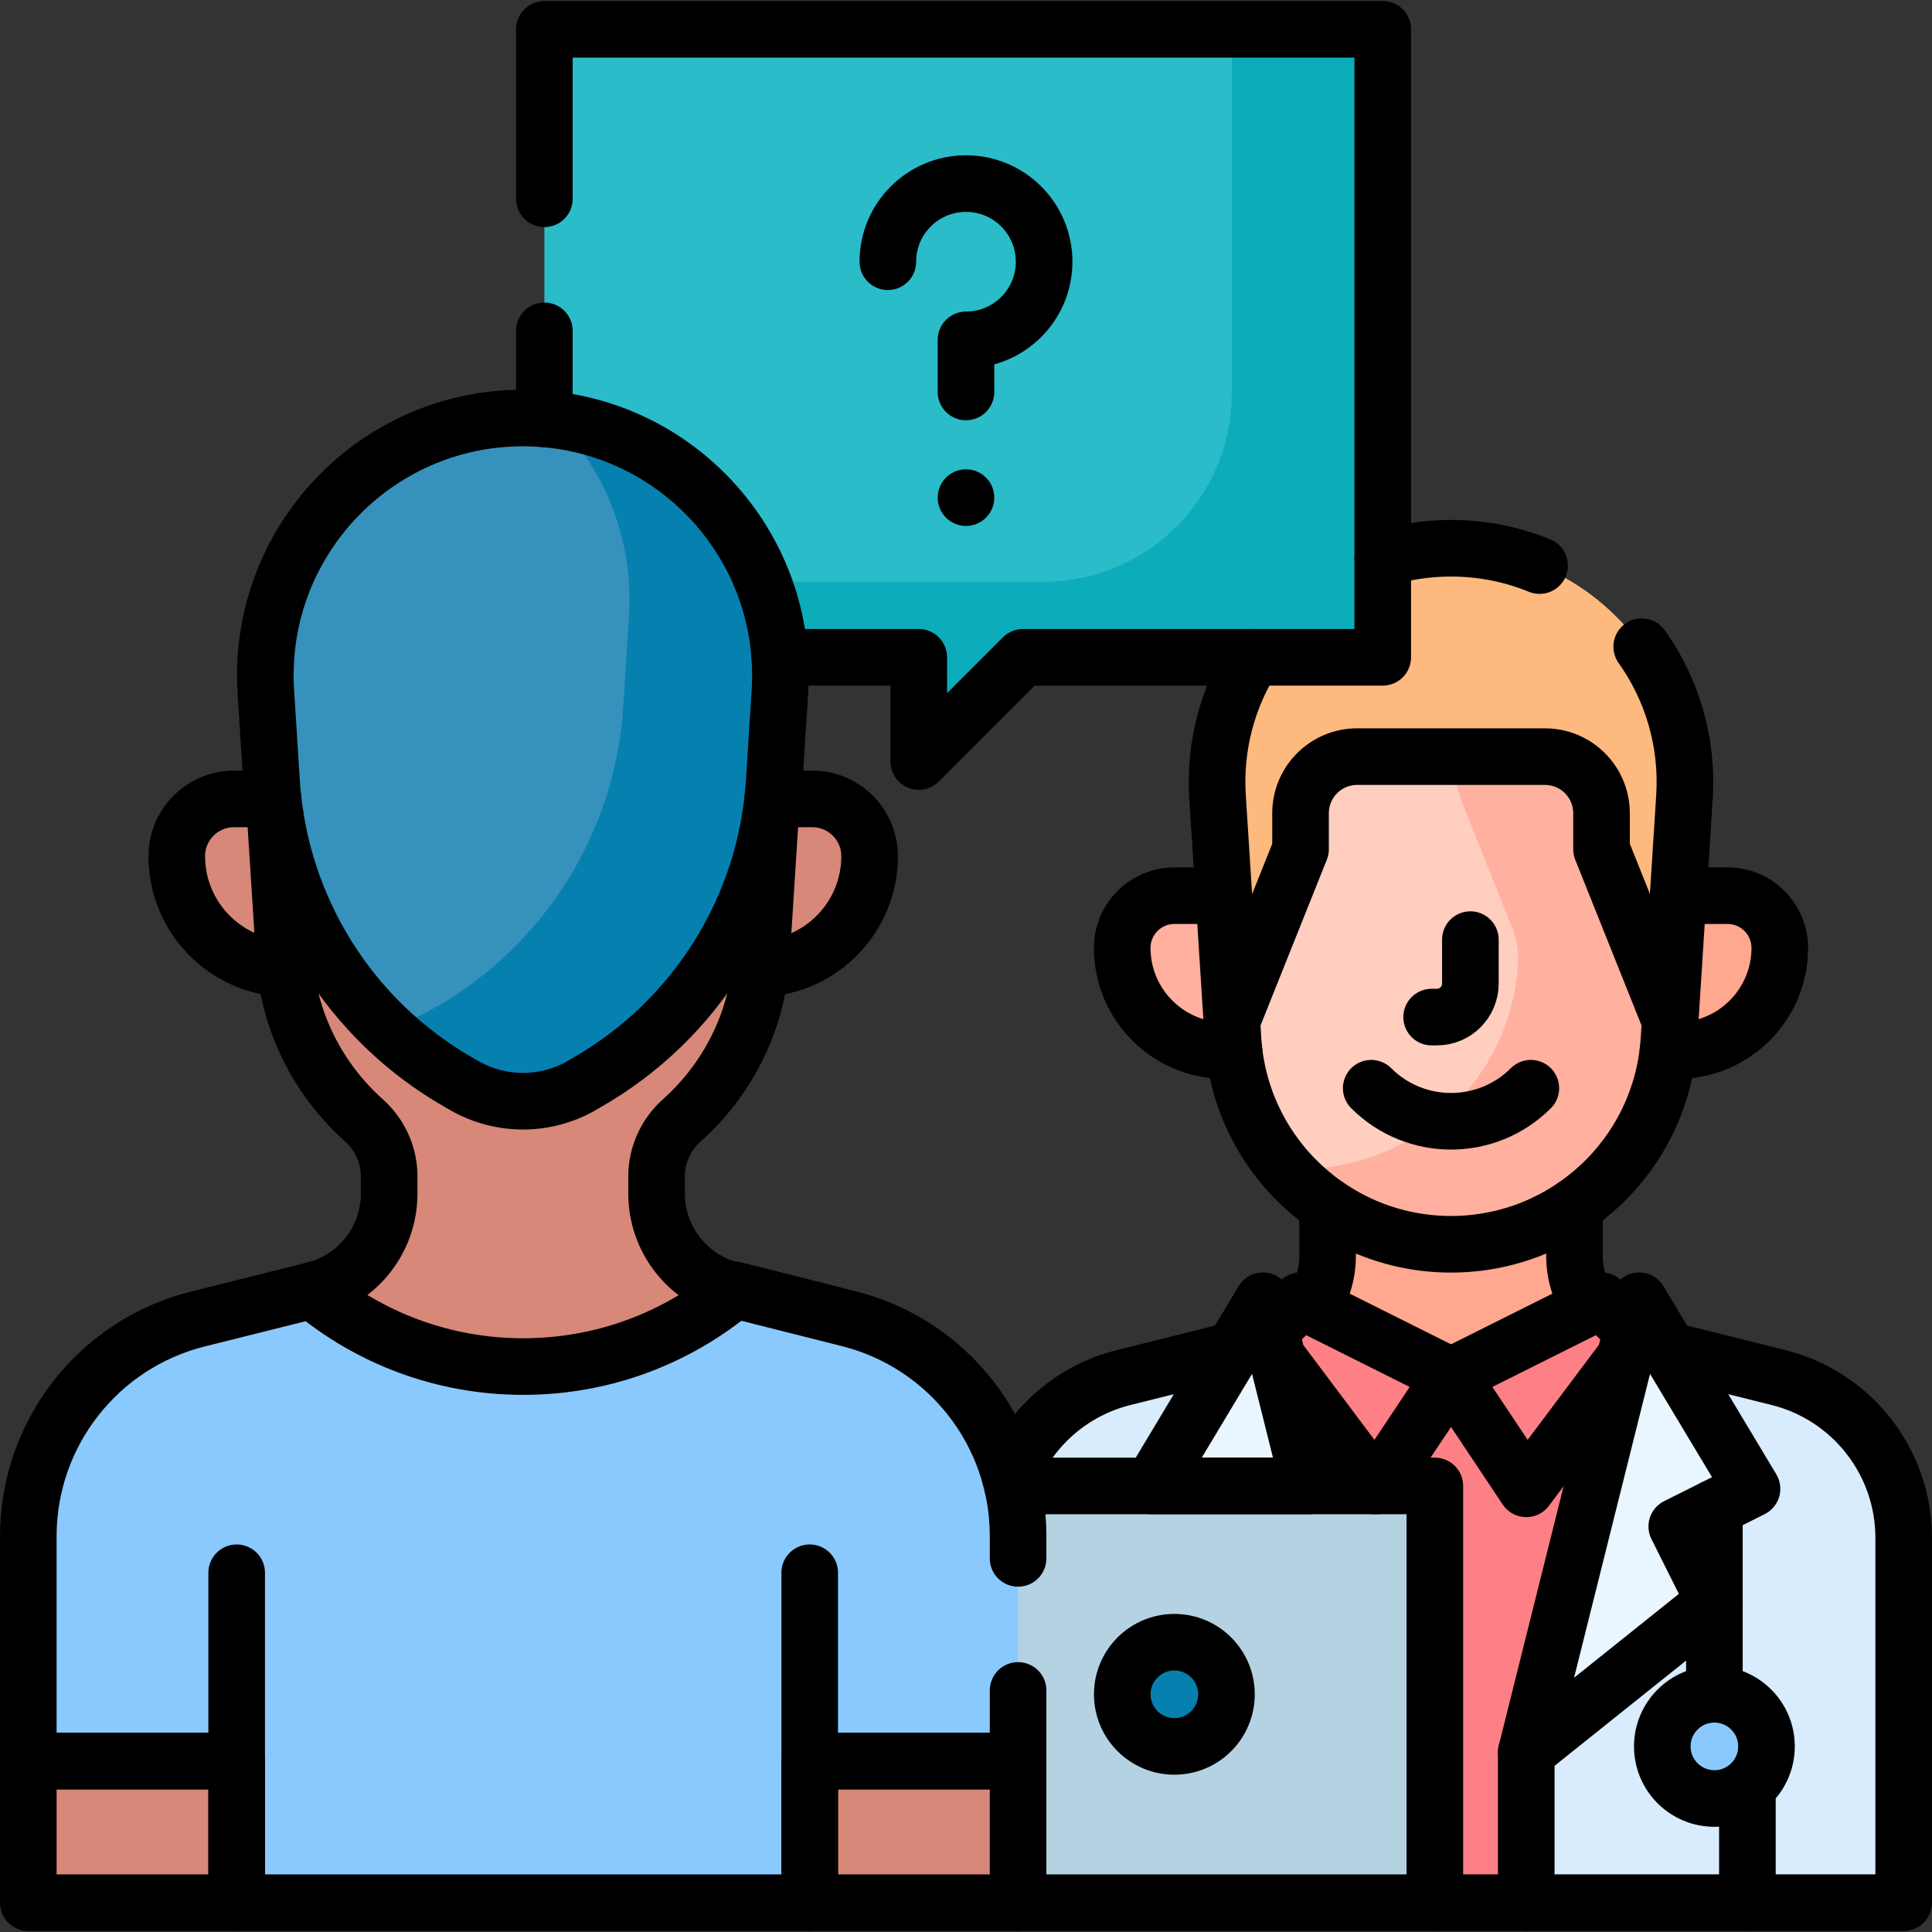
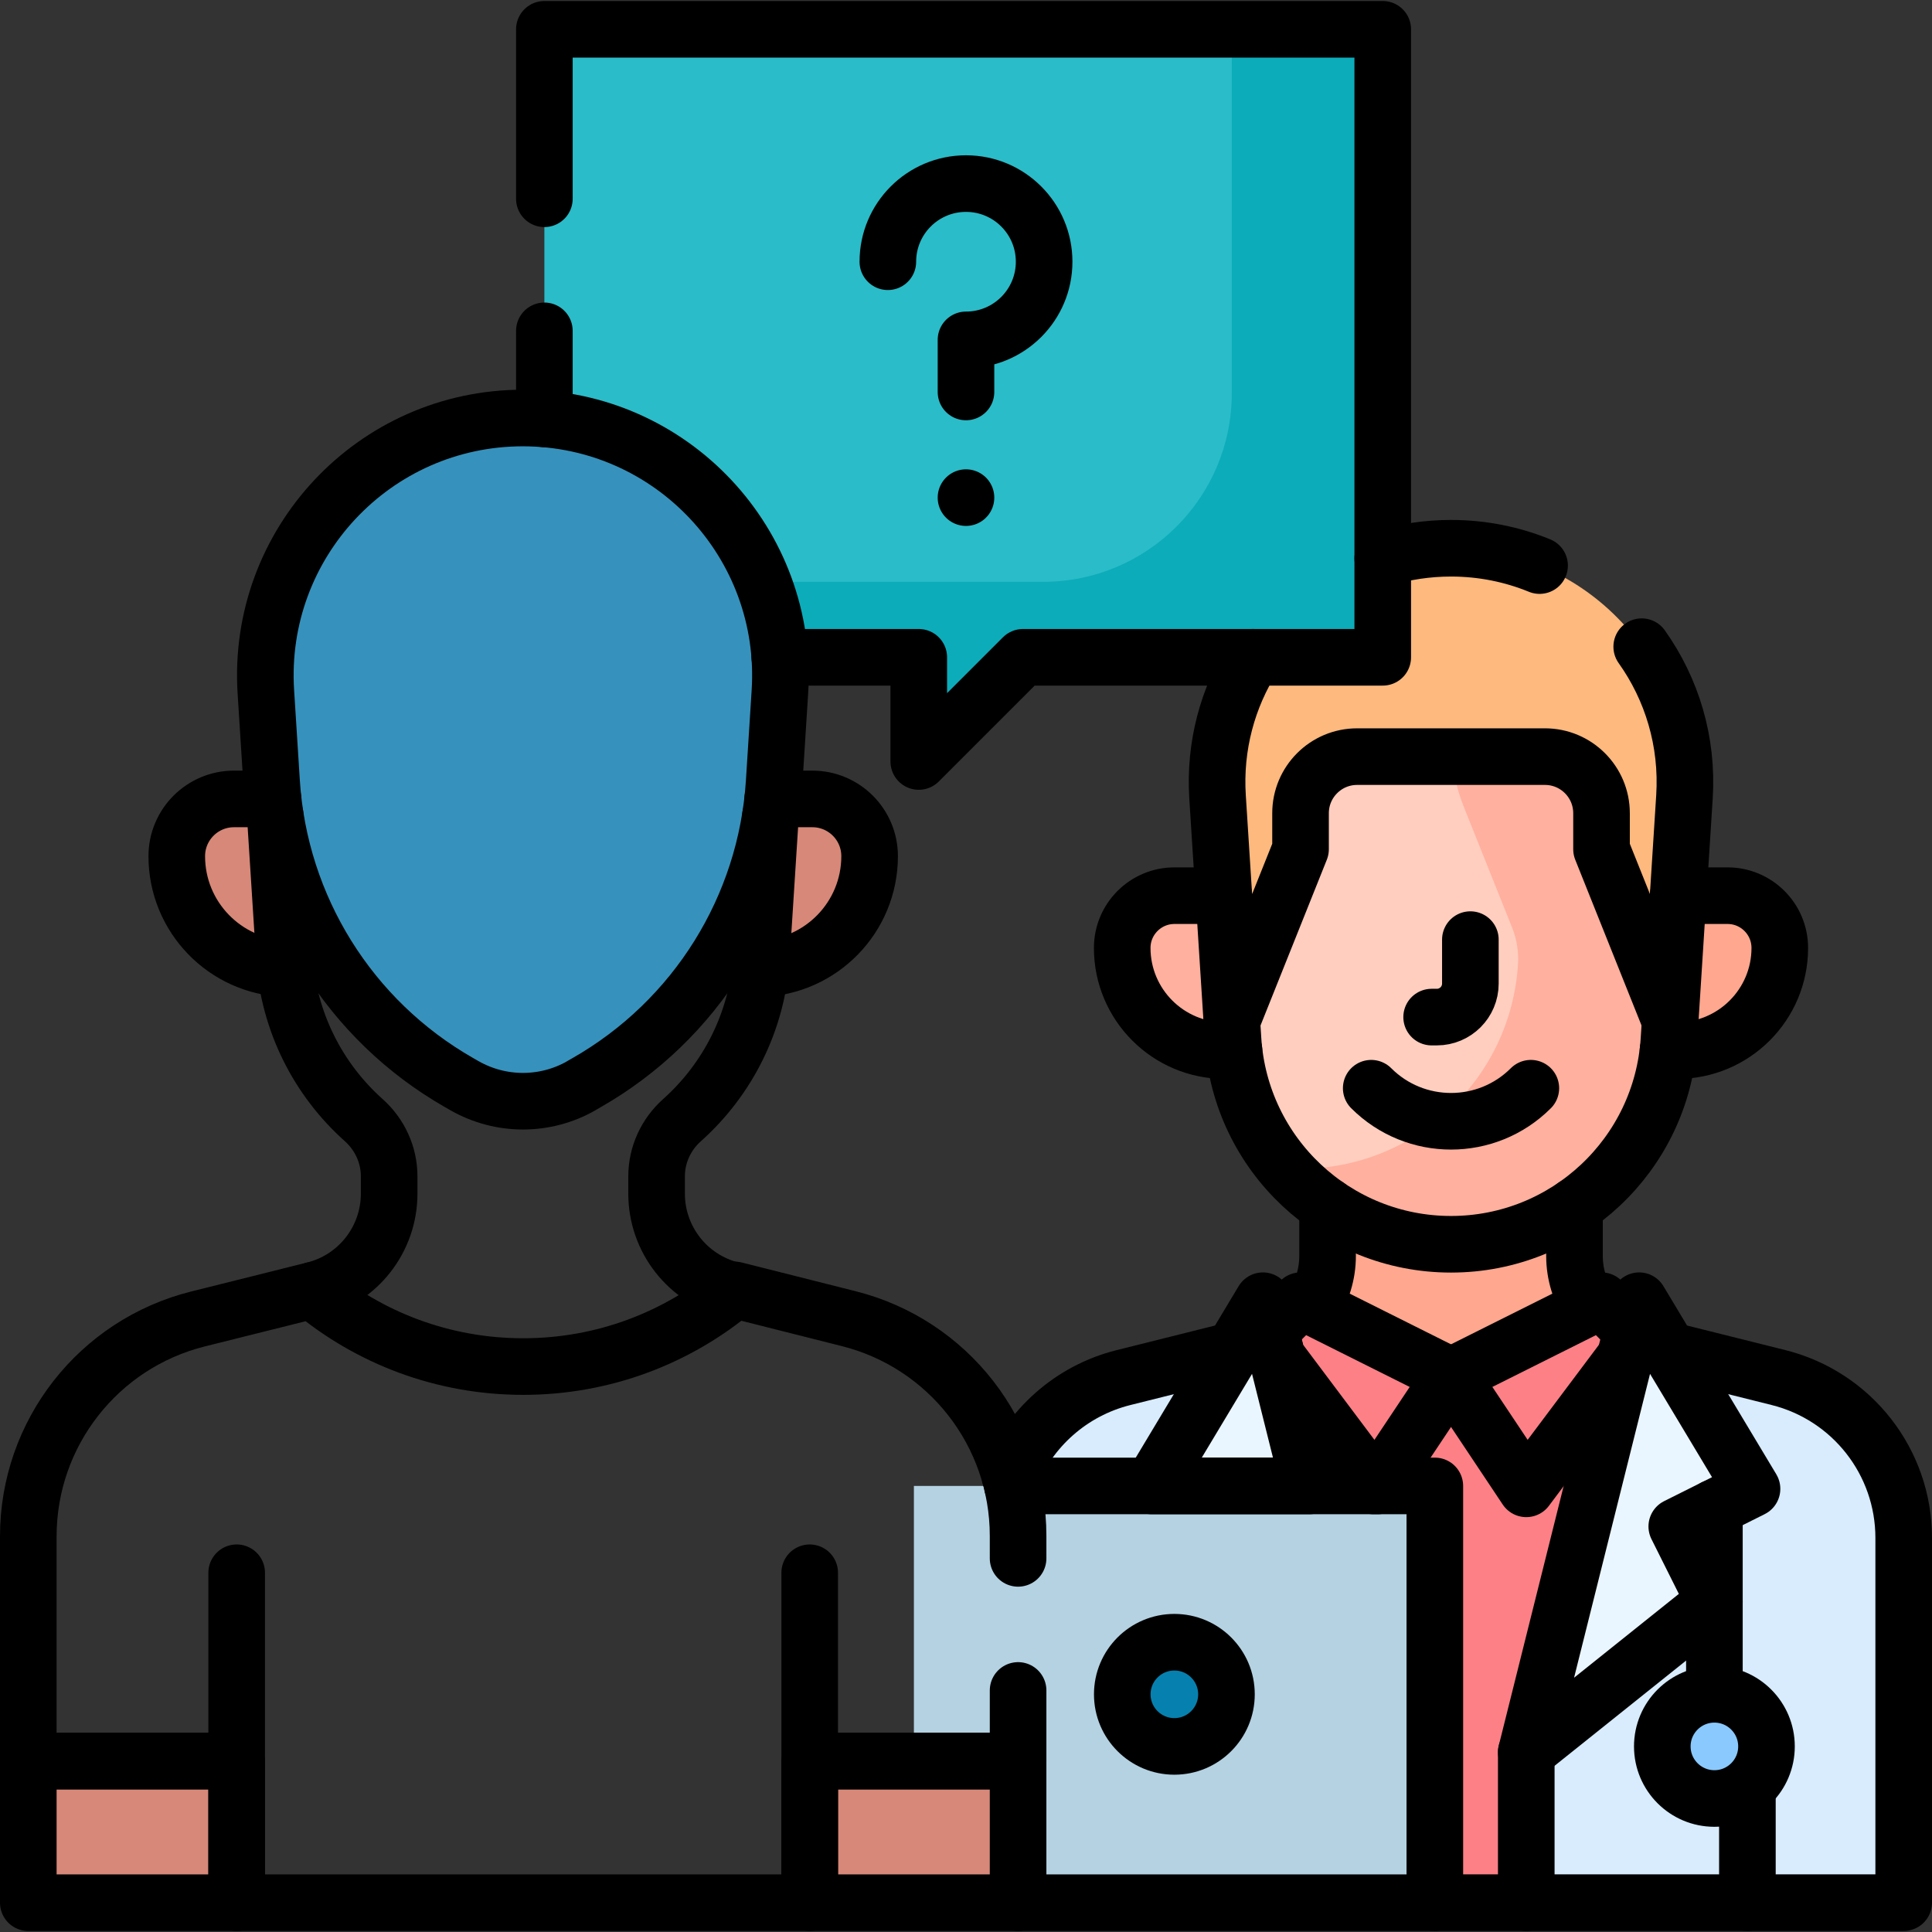
<svg xmlns="http://www.w3.org/2000/svg" version="1.1" id="Capa_1" x="0px" y="0px" viewBox="0 0 512 512" style="enable-background:new 0 0 512 512;" xml:space="preserve" width="512" height="512">
  <rect x="0" y="0" width="512" height="512" fill="#333333" stroke="none" />
  <g>
    <path style="fill:#D8ECFE;" d="M337.234,354.895c-1.149,0.489-2.348,0.893-3.59,1.204l-35.889,8.972&#10;&#09;&#09;c-19.496,4.874-33.173,22.391-33.173,42.487v96.668h100.015v-39.876L337.234,354.895z" />
    <path style="fill:#D8ECFE;" d="M471.322,365.07l-35.889-8.972c-1.242-0.311-2.441-0.715-3.59-1.204L404.48,464.349h-0.008v39.876&#10;&#09;&#09;h100.023v-96.668C504.495,387.461,490.818,369.944,471.322,365.07z" />
    <path style="fill:#FFA78F;" d="M423.564,349.033c-3.953-4.314-6.309-10.044-6.309-16.219v-13.202l-65.431,0v13.202&#10;&#09;&#09;c0,6.174-2.356,11.905-6.31,16.219l39.025,25.58L423.564,349.033z" />
    <path style="fill:#FFA78F;" d="M440.861,237.362h16.954c7.648,0,13.849,6.2,13.849,13.849v0c0,15.029-12.183,27.212-27.212,27.212&#10;&#09;&#09;h-14.204L440.861,237.362z" />
    <path style="fill:#FFB09E;" d="M328.2,237.362h-16.954c-7.648,0-13.849,6.2-13.849,13.849v0c0,15.029,12.183,27.212,27.212,27.212&#10;&#09;&#09;h14.204L328.2,237.362z" />
    <path style="fill:#FFCEBF;" d="M384.531,329.747L384.531,329.747c-30.535,0-55.818-23.721-57.762-54.194l-3.509-55.003&#10;&#09;&#09;c-2.257-35.374,25.825-65.305,61.271-65.305h0c35.446,0,63.528,29.931,61.271,65.305l-3.509,55.003&#10;&#09;&#09;C440.349,306.026,415.066,329.747,384.531,329.747z" />
    <path style="fill:#FFB09E;" d="M384.531,155.245L384.531,155.245c-20.487,0-38.513,9.998-49.645,25.267h34.533&#10;&#09;&#09;c8.285,0,15,6.716,15,15c0,6.304,1.203,12.55,3.544,18.402l12.781,31.953c1.229,3.073,1.758,6.381,1.547,9.684v0&#10;&#09;&#09;c-1.944,30.473-27.227,54.195-57.762,54.195h0c-1.302,0-2.593-0.043-3.875-0.128c10.644,12.359,26.4,20.129,43.876,20.129h0&#10;&#09;&#09;c30.535,0,55.818-23.721,57.762-54.194l3.509-55.003C448.059,185.176,419.977,155.245,384.531,155.245z" />
    <path style="fill:#FD8087;" d="M431.844,354.894c-3.193-1.359-6.002-3.375-8.28-5.861l-39.025,15.61l-39.025-15.61&#10;&#09;&#09;c-2.278,2.486-5.086,4.502-8.28,5.861l27.364,149.331h39.875L431.844,354.894z" />
    <circle style="fill:#8AC9FE;" cx="454.333" cy="462.815" r="13.805" />
    <polygon style="fill:#FD8087;" points="344.656,344.702 384.539,364.643 364.598,394.555 334.686,354.673 &#09;" />
    <polygon style="fill:#FD8087;" points="424.421,344.702 384.539,364.643 404.48,394.555 434.392,354.673 &#09;" />
    <polygon style="fill:#EAF6FF;" points="364.598,464.349 334.686,344.702 304.774,394.555 324.715,404.526 314.745,424.467 &#09;" />
    <polygon style="fill:#EAF6FF;" points="404.48,464.349 434.392,344.702 464.303,394.555 444.362,404.526 454.333,424.467 &#09;" />
    <path style="fill:#FDB97E;" d="M424.421,215.513v9.542l18.192,45.48l3.784-59.306c2.279-35.717-26.076-65.939-61.866-65.939h0&#10;&#09;&#09;c-35.79,0-64.145,30.222-61.866,65.939l3.786,59.339l18.206-45.514v-9.542c0-8.285,6.716-15,15-15h49.764&#10;&#09;&#09;C417.705,200.512,424.421,207.228,424.421,215.513z" />
    <rect x="242.192" y="393.788" style="fill:#B4D2E2;" width="138.054" height="110.443" />
    <circle style="fill:#0681AF;" cx="311.219" cy="449.01" r="13.805" />
    <path style="fill:#D78878;" d="M80.598,211.722H62.02c-8.381,0-15.175,6.794-15.175,15.175v0c0,16.468,13.35,29.818,29.818,29.818&#10;&#09;&#09;h0.573L80.598,211.722z" />
    <path style="fill:#D78878;" d="M196.705,211.722h18.577c8.381,0,15.175,6.794,15.175,15.175v0c0,16.468-13.35,29.818-29.818,29.818&#10;&#09;&#09;h-0.573L196.705,211.722z" />
-     <path style="fill:#D78878;" d="M180.739,296.851c12.026-10.741,19.957-26.023,21.058-43.281c0.444-6.952,1.83-28.682,3.08-48.272&#10;&#09;&#09;H72.257c1.25,19.59,2.636,41.32,3.08,48.272c1.101,17.258,9.032,32.541,21.058,43.281c4.248,3.794,6.735,9.174,6.735,14.869v4.613&#10;&#09;&#09;c0,12.044-8.189,22.587-19.927,25.522l-0.434,0.109c15.132,12.589,34.581,41.968,55.799,42.045&#10;&#09;&#09;c21.218-0.078,40.667-29.457,55.799-42.045l-0.434-0.109c-11.738-2.935-19.927-13.478-19.927-25.522v-4.613&#10;&#09;&#09;C174.004,306.025,176.491,300.645,180.739,296.851z" />
    <polygon style="fill:#2ABCC8;" points="144.264,7.768 144.264,174.192 243.483,174.192 243.483,201.803 271.093,174.192 &#10;&#09;&#09;366.441,174.192 366.441,7.768 &#09;" />
    <path style="fill:#0CACBA;" d="M326.44,7.768v96.421c0,27.615-22.387,50.002-50.002,50.002H144.264v20.001h99.219v27.611&#10;&#09;&#09;l27.611-27.611h95.347V7.768H326.44z" />
    <path style="fill:#3692BC;" d="M138.567,110.777c39.399,0,70.616,33.267,68.113,72.586c-0.575,9.026-1.076,16.936-1.516,23.873&#10;&#09;&#09;c-2.105,33.213-20.764,63.136-49.658,79.647l-1.455,0.832l0.038,0.003c-9.607,5.49-21.397,5.487-31.004-0.003l-1.455-0.832&#10;&#09;&#09;c-28.894-16.511-47.553-46.435-49.658-79.647c-0.44-6.937-0.941-14.846-1.516-23.873&#10;&#09;&#09;C67.951,144.044,99.168,110.777,138.567,110.777L138.567,110.777z" />
-     <path style="fill:#0681AF;" d="M147.394,111.342c12.993,13.308,20.567,31.87,19.285,52.021c-0.575,9.027-1.076,16.936-1.516,23.873&#10;&#09;&#09;c-2.105,33.213-20.764,63.136-49.658,79.647l-1.455,0.832l0.038,0.003c-3.925,2.243-8.215,3.568-12.571,3.978&#10;&#09;&#09;c5.959,5.831,12.699,10.951,20.113,15.188l1.455,0.832c9.608,5.49,21.397,5.493,31.004,0.003l-0.038-0.003l1.455-0.832&#10;&#09;&#09;c28.894-16.511,47.553-46.435,49.658-79.647c0.44-6.937,0.941-14.846,1.516-23.873&#10;&#09;&#09;C208.992,147.031,182.514,115.867,147.394,111.342z" />
-     <path style="fill:#8AC9FE;" d="M269.803,466.703v-59.664c0-27.199-18.481-50.92-44.854-57.573l-30.17-7.61&#10;&#09;&#09;c-0.029-0.007-0.058-0.015-0.087-0.022c-15.175,12.684-34.716,20.318-56.041,20.318c-21.251,0-40.731-7.582-55.883-20.187&#10;&#09;&#09;l-30.292,7.573C26.043,356.145,7.5,379.894,7.5,407.14v59.563l55.222,37.529h151.86L269.803,466.703z" />
    <rect x="7.5" y="466.703" style="fill:#D78878;" width="55.222" height="37.529" />
    <rect x="214.581" y="466.703" style="fill:#D78878;" width="55.222" height="37.529" />
    <circle style="fill:none;stroke:#000000;stroke-width:15;stroke-linecap:round;stroke-linejoin:round;stroke-miterlimit:10;" cx="454.333" cy="462.815" r="13.805" />
    <line style="fill:none;stroke:#000000;stroke-width:15;stroke-linecap:round;stroke-linejoin:round;stroke-miterlimit:10;" x1="463.079" y1="476.621" x2="463.079" y2="504.225" />
    <path style="fill:none;stroke:#000000;stroke-width:15;stroke-linecap:round;stroke-linejoin:round;stroke-miterlimit:10;" d="&#10;&#09;&#09;M405.69,288.389c-11.681,11.681-30.62,11.681-42.302,0" />
    <path style="fill:none;stroke:#000000;stroke-width:15;stroke-linecap:round;stroke-linejoin:round;stroke-miterlimit:10;" d="&#10;&#09;&#09;M389.663,249.01v11.647c0,4.906-3.977,8.883-8.883,8.883h-1.382" />
    <polygon style="fill:none;stroke:#000000;stroke-width:15;stroke-linecap:round;stroke-linejoin:round;stroke-miterlimit:10;" points="&#10;&#09;&#09;424.421,344.702 384.539,364.643 404.48,394.555 434.392,354.673 &#09;" />
    <line style="fill:none;stroke:#000000;stroke-width:15;stroke-linecap:round;stroke-linejoin:round;stroke-miterlimit:10;" x1="454.333" y1="444.408" x2="454.333" y2="399.54" />
    <polygon style="fill:none;stroke:#000000;stroke-width:15;stroke-linecap:round;stroke-linejoin:round;stroke-miterlimit:10;" points="&#10;&#09;&#09;404.48,464.349 434.392,344.702 464.303,394.555 444.362,404.526 454.333,424.467 &#09;" />
    <path style="fill:none;stroke:#000000;stroke-width:15;stroke-linecap:round;stroke-linejoin:round;stroke-miterlimit:10;" d="&#10;&#09;&#09;M235.289,69.361c0-11.437,9.271-20.708,20.708-20.708s20.708,9.271,20.708,20.708s-9.271,20.708-20.708,20.708v13.805" />
    <g>
      <g>
        <line style="fill:none;stroke:#000000;stroke-width:15;stroke-linecap:round;stroke-linejoin:round;stroke-miterlimit:10;" x1="255.997" y1="131.875" x2="255.997" y2="131.875" />
      </g>
    </g>
    <line style="fill:none;stroke:#000000;stroke-width:15;stroke-linecap:round;stroke-linejoin:round;stroke-miterlimit:10;" x1="214.581" y1="464.886" x2="214.581" y2="416.797" />
    <path style="fill:none;stroke:#000000;stroke-width:15;stroke-linecap:round;stroke-linejoin:round;stroke-miterlimit:10;" d="&#10;&#09;&#09;M138.567,110.777c39.399,0,70.616,33.267,68.113,72.586c-0.575,9.026-1.076,16.936-1.516,23.873&#10;&#09;&#09;c-2.105,33.213-20.764,63.136-49.658,79.647l-1.455,0.832l0.038,0.003c-9.607,5.49-21.397,5.487-31.004-0.003l-1.455-0.832&#10;&#09;&#09;c-28.894-16.511-47.553-46.435-49.658-79.647c-0.44-6.937-0.941-14.846-1.516-23.873&#10;&#09;&#09;C67.951,144.044,99.168,110.777,138.567,110.777L138.567,110.777z" />
    <line style="fill:none;stroke:#000000;stroke-width:15;stroke-linecap:round;stroke-linejoin:round;stroke-miterlimit:10;" x1="62.722" y1="464.886" x2="62.722" y2="416.797" />
    <rect x="7.5" y="466.703" style="fill:none;stroke:#000000;stroke-width:15;stroke-linecap:round;stroke-linejoin:round;stroke-miterlimit:10;" width="55.222" height="37.529" />
    <rect x="214.581" y="466.703" style="fill:none;stroke:#000000;stroke-width:15;stroke-linecap:round;stroke-linejoin:round;stroke-miterlimit:10;" width="55.222" height="37.529" />
    <path style="fill:none;stroke:#000000;stroke-width:15;stroke-linecap:round;stroke-linejoin:round;stroke-miterlimit:10;" d="&#10;&#09;&#09;M269.803,412.984v-5.945c0-27.199-18.481-50.92-44.854-57.573l-30.17-7.61c-0.029-0.007-0.058-0.015-0.087-0.022&#10;&#09;&#09;c-15.175,12.684-34.716,20.318-56.041,20.318c-21.251,0-40.731-7.582-55.883-20.187l-30.292,7.573&#10;&#09;&#09;C26.043,356.145,7.5,379.894,7.5,407.14v59.563h55.222v37.529h151.86v-37.529h55.222v-18.718" />
    <circle style="fill:none;stroke:#000000;stroke-width:15;stroke-linecap:round;stroke-linejoin:round;stroke-miterlimit:10;" cx="311.219" cy="449.01" r="13.805" />
    <path style="fill:none;stroke:#000000;stroke-width:15;stroke-linecap:round;stroke-linejoin:round;stroke-miterlimit:10;" d="&#10;&#09;&#09;M201.52,256.702c16.061-0.466,28.937-13.632,28.937-29.805l0,0c0-8.381-6.794-15.175-15.175-15.175h-10.506" />
    <path style="fill:none;stroke:#000000;stroke-width:15;stroke-linecap:round;stroke-linejoin:round;stroke-miterlimit:10;" d="&#10;&#09;&#09;M72.357,211.722H62.02c-8.381,0-15.175,6.794-15.175,15.175l0,0c0,16.116,12.786,29.246,28.768,29.799" />
    <path style="fill:none;stroke:#000000;stroke-width:15;stroke-linecap:round;stroke-linejoin:round;stroke-miterlimit:10;" d="&#10;&#09;&#09;M193.931,341.855c-11.738-2.935-19.927-13.478-19.927-25.522v-4.613c0-5.695,2.487-11.075,6.735-14.869&#10;&#09;&#09;c12.026-10.741,19.957-26.023,21.058-43.281c0.362-5.673,1.352-21.183,2.383-37.343" />
    <path style="fill:none;stroke:#000000;stroke-width:15;stroke-linecap:round;stroke-linejoin:round;stroke-miterlimit:10;" d="&#10;&#09;&#09;M72.954,216.228c1.031,16.159,2.021,31.67,2.383,37.342c1.101,17.258,9.032,32.541,21.058,43.281&#10;&#09;&#09;c4.248,3.794,6.735,9.174,6.735,14.869v4.613c0,12.044-8.189,22.587-19.927,25.522" />
    <line style="fill:none;stroke:#000000;stroke-width:15;stroke-linecap:round;stroke-linejoin:round;stroke-miterlimit:10;" x1="144.264" y1="87.677" x2="144.264" y2="111.011" />
    <polyline style="fill:none;stroke:#000000;stroke-width:15;stroke-linecap:round;stroke-linejoin:round;stroke-miterlimit:10;" points="&#10;&#09;&#09;206.655,174.192 243.482,174.192 243.483,174.192 243.483,201.803 271.093,174.192 366.441,174.192 366.441,7.768 144.264,7.768 &#10;&#09;&#09;144.264,52.676 &#09;" />
    <path style="fill:none;stroke:#000000;stroke-width:15;stroke-linecap:round;stroke-linejoin:round;stroke-miterlimit:10;" d="&#10;&#09;&#09;M442.039,278.422h2.412c15.029,0,27.212-12.183,27.212-27.212c0-7.648-6.2-13.849-13.849-13.849H444.73" />
    <path style="fill:none;stroke:#000000;stroke-width:15;stroke-linecap:round;stroke-linejoin:round;stroke-miterlimit:10;" d="&#10;&#09;&#09;M324.332,237.362h-13.085c-7.648,0-13.849,6.2-13.849,13.849c0,15.029,12.183,27.212,27.212,27.212h2.412" />
    <path style="fill:none;stroke:#000000;stroke-width:15;stroke-linecap:round;stroke-linejoin:round;stroke-miterlimit:10;" d="&#10;&#09;&#09;M326.451,270.569l0.318,4.983c1.944,30.473,27.227,54.194,57.762,54.194h0c30.535,0,55.818-23.721,57.762-54.194l0.32-5.017" />
    <path style="fill:none;stroke:#000000;stroke-width:15;stroke-linecap:round;stroke-linejoin:round;stroke-miterlimit:10;" d="&#10;&#09;&#09;M351.823,319.623v13.192c0,4.919-1.496,9.556-4.103,13.42" />
    <path style="fill:none;stroke:#000000;stroke-width:15;stroke-linecap:round;stroke-linejoin:round;stroke-miterlimit:10;" d="&#10;&#09;&#09;M421.357,346.235c-2.607-3.864-4.102-8.501-4.102-13.42v-13.203h-0.001" />
    <rect x="342.096" y="354.296" style="fill:none;stroke:#000000;stroke-width:15;stroke-linecap:round;stroke-linejoin:round;stroke-miterlimit:10;" width="0" height="40.091" />
    <path style="fill:none;stroke:#000000;stroke-width:15;stroke-linecap:round;stroke-linejoin:round;stroke-miterlimit:10;" d="&#10;&#09;&#09;M326.825,357.803l-29.07,7.268c-13.975,3.494-24.96,13.484-30.06,26.264" />
    <path style="fill:none;stroke:#000000;stroke-width:15;stroke-linecap:round;stroke-linejoin:round;stroke-miterlimit:10;" d="&#10;&#09;&#09;M408.005,149.884c-7.228-2.959-15.15-4.594-23.474-4.594h0c-6.303,0-12.375,0.937-18.09,2.677" />
    <path style="fill:none;stroke:#000000;stroke-width:15;stroke-linecap:round;stroke-linejoin:round;stroke-miterlimit:10;" d="&#10;&#09;&#09;M332.101,174.192c-6.732,10.64-10.304,23.441-9.436,37.038l3.786,59.339l18.206-45.514v-9.543c0-8.285,6.716-15,15-15h49.764&#10;&#09;&#09;c8.285,0,15,6.716,15,15v9.543l18.192,45.48l3.784-59.306c0.945-14.818-3.382-28.69-11.325-39.851" />
    <polygon style="fill:none;stroke:#000000;stroke-width:15;stroke-linecap:round;stroke-linejoin:round;stroke-miterlimit:10;" points="&#10;&#09;&#09;346.957,393.788 334.686,344.702 305.234,393.788 &#09;" />
    <line style="fill:none;stroke:#000000;stroke-width:15;stroke-linecap:round;stroke-linejoin:round;stroke-miterlimit:10;" x1="404.477" y1="504.232" x2="404.477" y2="464.35" />
    <path style="fill:none;stroke:#000000;stroke-width:15;stroke-linecap:round;stroke-linejoin:round;stroke-miterlimit:10;" d="&#10;&#09;&#09;M442.238,357.797l29.081,7.27c19.501,4.88,33.181,22.391,33.181,42.491v96.663H380.246" />
    <polygon style="fill:none;stroke:#000000;stroke-width:15;stroke-linecap:round;stroke-linejoin:round;stroke-miterlimit:10;" points="&#10;&#09;&#09;344.656,344.702 336.68,352.679 338.425,359.658 364.022,393.788 365.109,393.788 384.539,364.644 &#09;" />
    <polyline style="fill:none;stroke:#000000;stroke-width:15;stroke-linecap:round;stroke-linejoin:round;stroke-miterlimit:10;" points="&#10;&#09;&#09;269.803,504.231 380.246,504.231 380.246,393.788 268.31,393.788 &#09;" />
  </g>
</svg>